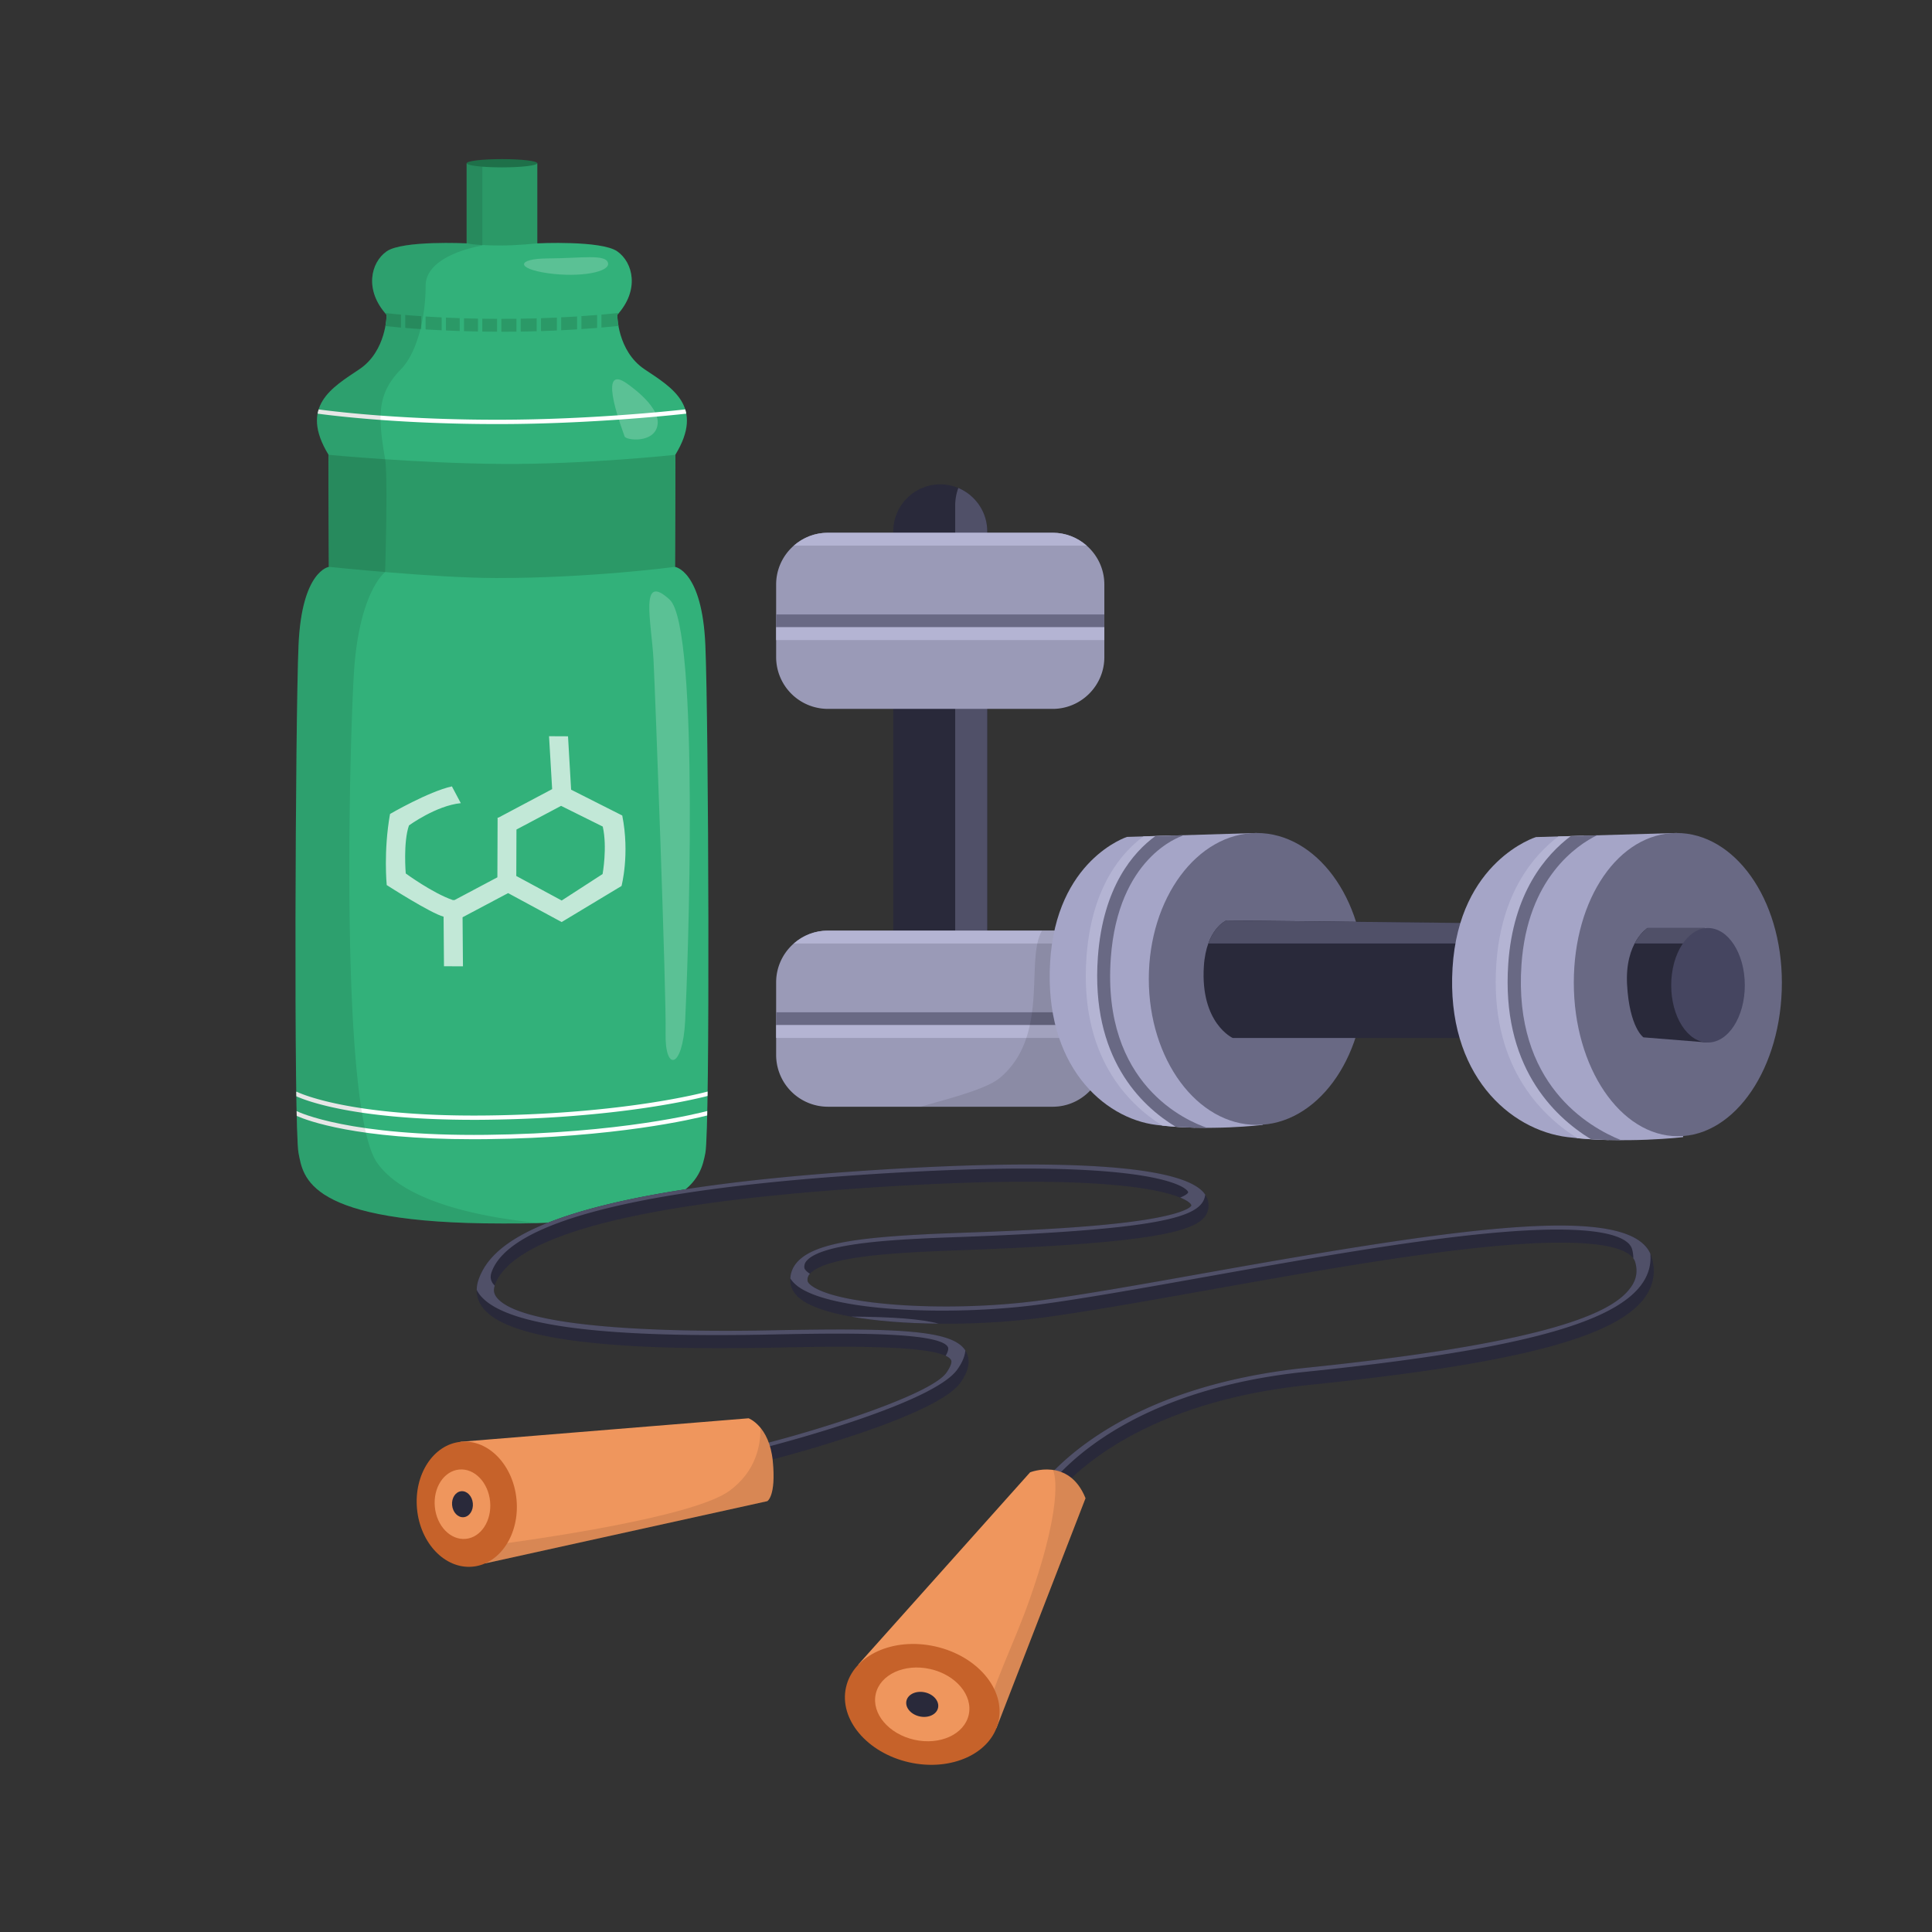
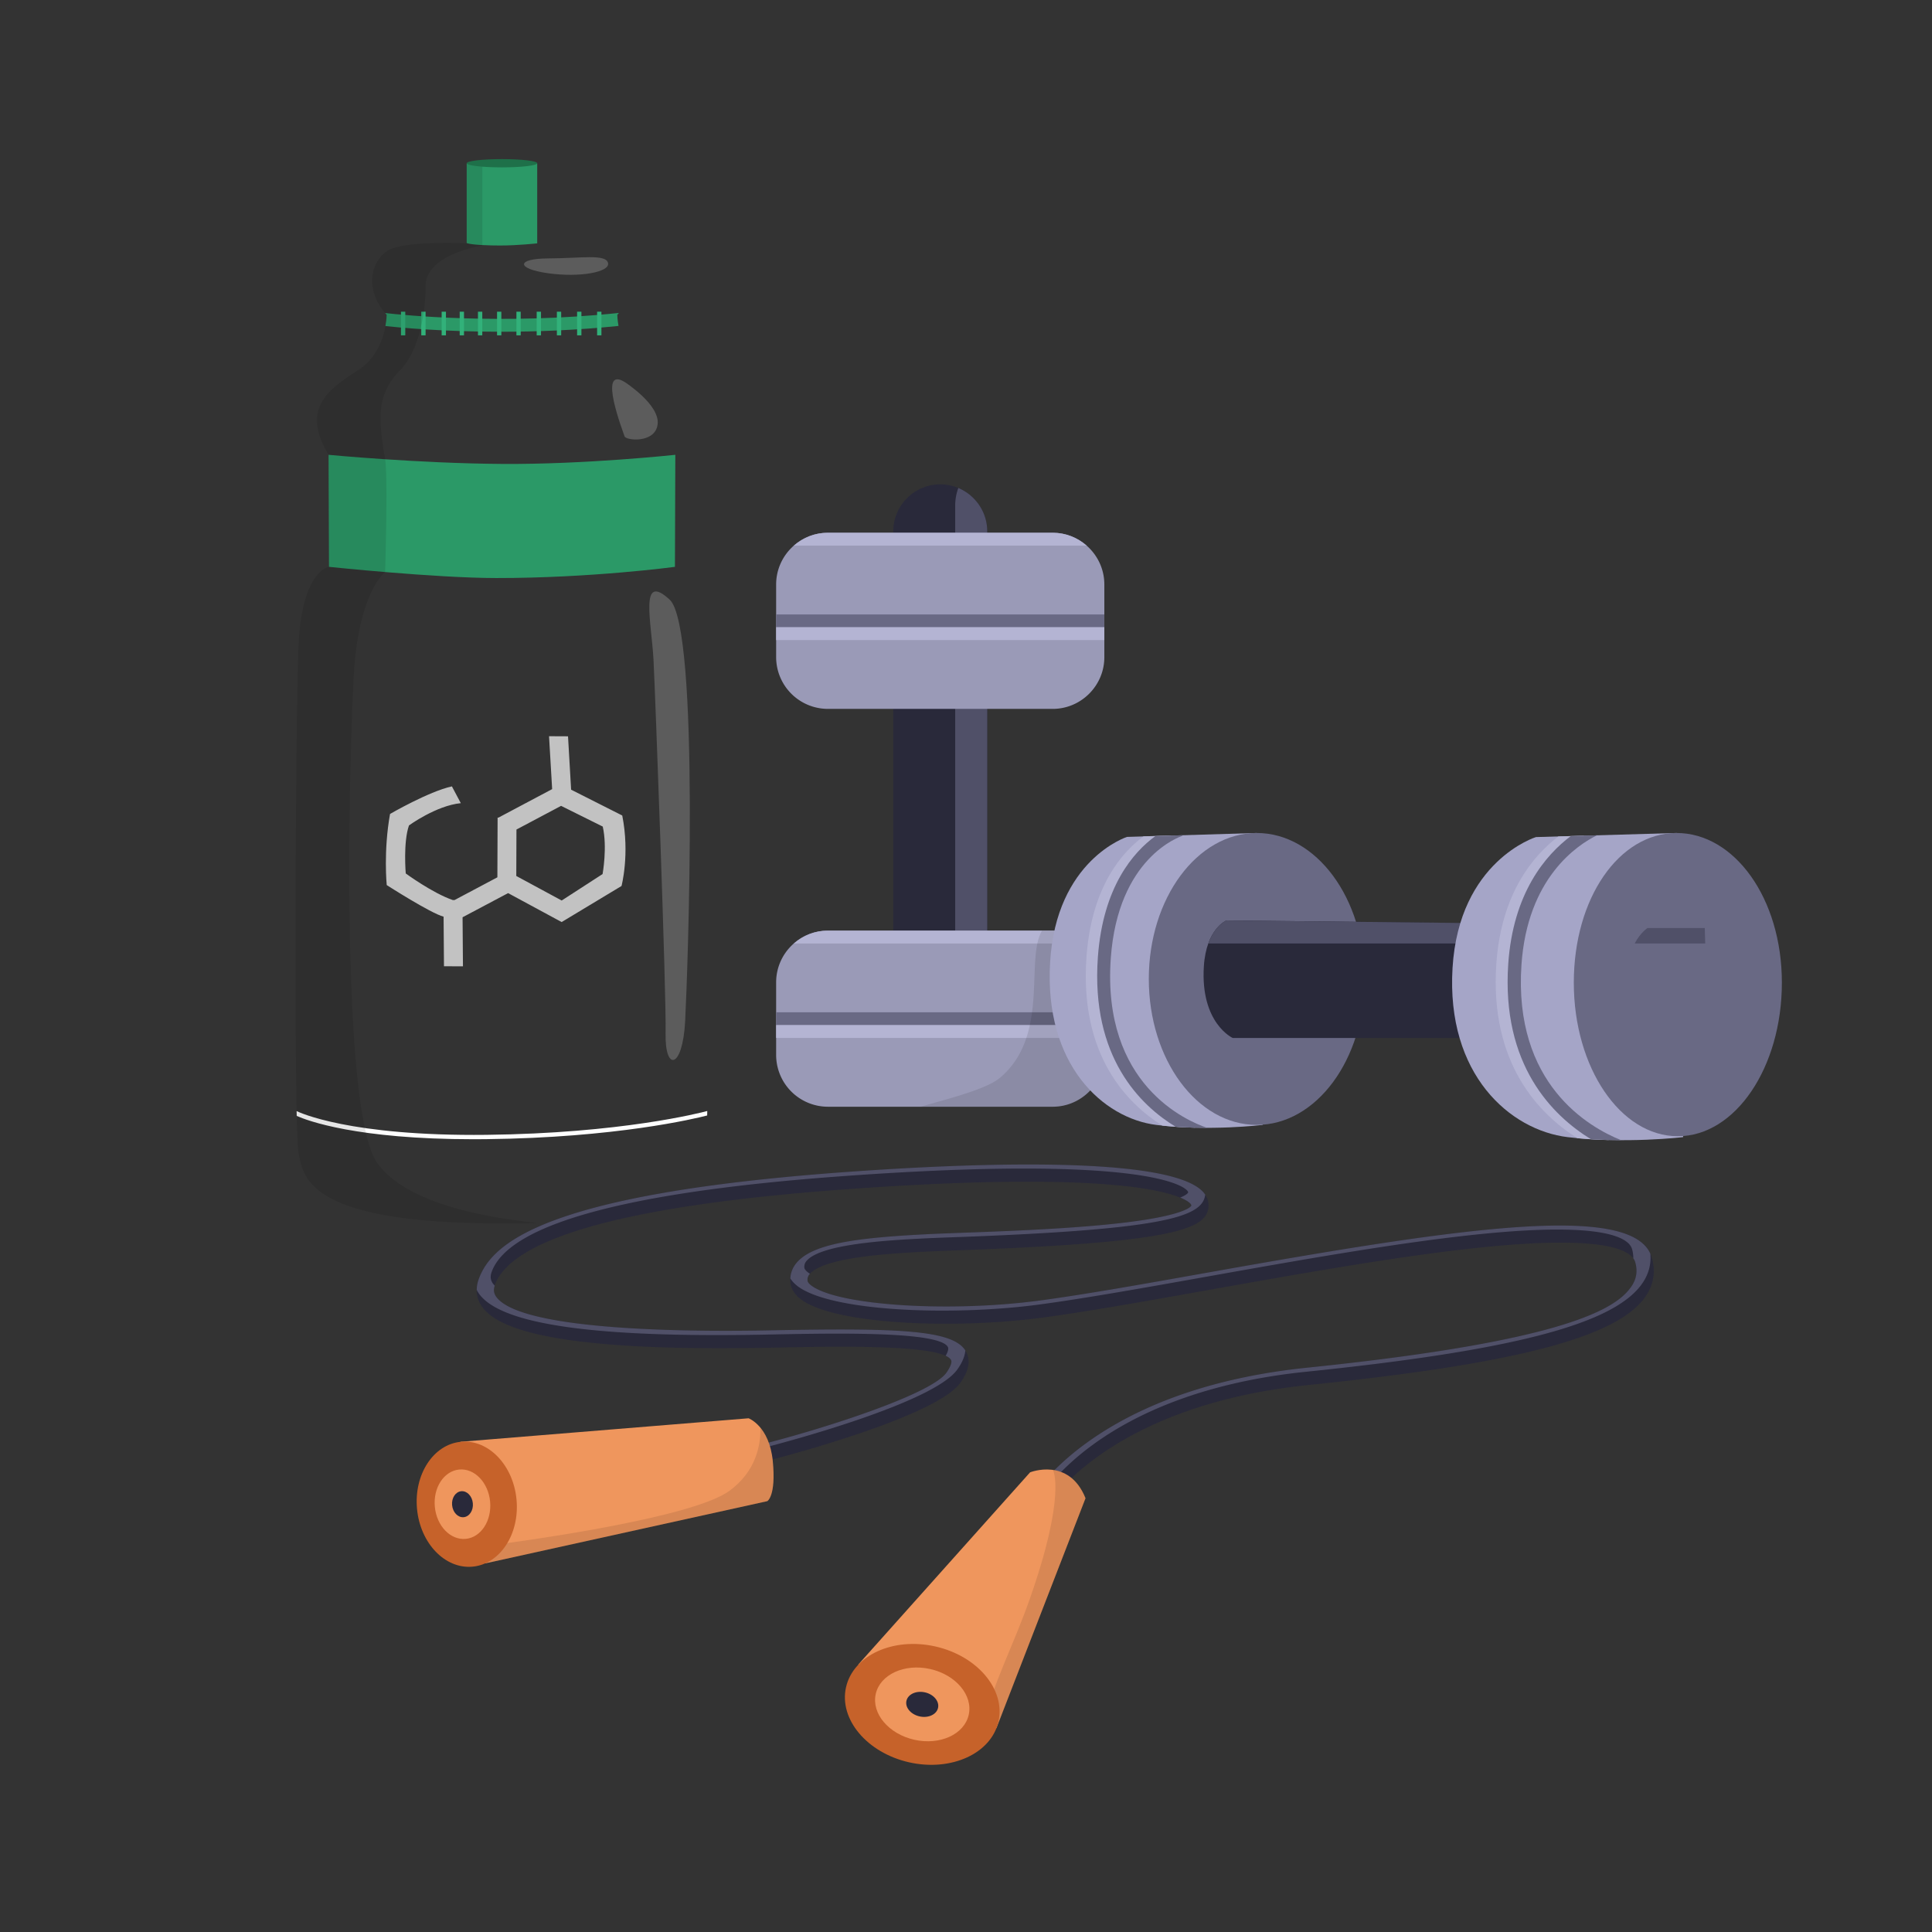
<svg xmlns="http://www.w3.org/2000/svg" width="170" height="170" fill="none">
  <rect width="100%" height="100%" fill="#333333" stroke="none" />
-   <path d="M62.067 56.783c-.28-6.59-2.678-6.904-2.678-6.904l.034-9.859c2.606-4.268-.318-5.923-2.712-7.53-2.397-1.605-2.397-4.786-2.397-4.786 1.973-2.167 1.409-4.598 0-5.587-1.409-.985-7.045-.704-7.045-.704v-7.045H41.066v7.045s-5.636-.28-7.045.704c-1.409.985-1.973 3.42 0 5.587 0 0 0 3.181-2.398 4.787-2.397 1.606-5.32 3.26-2.711 7.53l.034 9.858s-2.398.318-2.678 6.904c-.284 6.632-.424 42.56 0 44.673.424 2.113.705 6.204 17.9 6.2 16.736.125 17.475-4.087 17.899-6.2.424-2.113.284-38.04 0-44.673Z" fill="#32B17A" />
  <path d="M28.912 40.02s7.813.75 15.255.802c7.329.053 15.256-.803 15.256-.803l-.034 9.86s-7.416.992-15.714.984c-5.39-.004-14.725-.985-14.725-.985l-.038-9.858ZM47.27 21.413v-7.045h-6.204v7.026c.53.167 2.026.208 2.916.208 1.58.004 3.288-.19 3.288-.19ZM44.13 29.191c3.052 0 6.57-.132 10.294-.511-.103-.58-.106-.977-.106-.977.049-.057.094-.114.14-.167-10.328 1.08-19.108.178-20.566.008.045.053.083.106.133.159 0 0-.004.401-.11.988 1.185.13 5.026.5 10.215.5Z" fill="#2B9967" />
  <path opacity=".7" d="m54.753 71.758-4.5-2.273-.272-4.696-1.67-.008.273 4.655-4.723 2.507h-.076l-.02 5.253-3.768 2h-.159c-1.784-.613-4.136-2.34-4.136-2.34s-.234-2.754.285-4.227c0 0 2.397-1.746 4.56-1.958l-.784-1.477c-2.057.458-5.443 2.427-5.443 2.427-.587 3.265-.292 6.257-.292 6.257s3.864 2.485 5.004 2.78l.034 4.363 1.67.008-.034-4.318 4.007-2.125 4.708 2.546v.003l5.272-3.177c0-.004.742-2.784.064-6.2Zm-1.73 5.15-3.599 2.33-3.995-2.159.015-4.087 3.927-2.083 3.666 1.822c.417 1.837-.015 4.178-.015 4.178Z" fill="#fff" />
  <path d="M35.661 27.427h-.379v2.079h.38v-2.08ZM37.449 27.427h-.38v2.079h.38v-2.08ZM39.24 27.427h-.378v2.079h.378v-2.08ZM40.827 27.427h-.378v2.079h.378v-2.08Z" fill="#32B17A" />
  <path d="M62.233 97.759c-.61.163-7.609 1.966-19.437 2.098-12.04.136-16.483-1.985-16.695-2.09.004.143.008.283.008.424.932.416 5.257 2.052 15.562 2.052.368 0 .746 0 1.129-.007 11.385-.129 18.324-1.8 19.426-2.083.004-.13.007-.258.007-.394Z" fill="#fff" />
-   <path d="M62.264 96.047c-.345.095-7.385 1.97-19.467 2.106-12.287.14-16.665-2.076-16.706-2.099l-.02.034c0 .13.004.254.008.38.864.39 5.17 2.067 15.593 2.067.367 0 .746 0 1.129-.007 11.502-.13 18.463-1.834 19.456-2.091.003-.125.007-.258.007-.39ZM60.294 36.023c-1.431.16-8.412.89-16.168.91-8.333.022-14.233-.66-16.085-.906a3.787 3.787 0 0 0-.095.371c1.78.239 7.567.917 15.786.917h.39c7.862-.019 14.93-.769 16.263-.917a2.35 2.35 0 0 0-.09-.375Z" fill="#fff" />
  <path d="M42.436 27.427h-.379v2.079h.38v-2.08ZM44.114 27.427h-.378v2.079h.378v-2.08ZM45.818 27.427h-.378v2.079h.378v-2.08ZM47.603 27.427h-.38v2.079h.38v-2.08ZM49.379 27.427H49v2.079h.379v-2.08ZM51.159 27.427h-.379v2.079h.379v-2.08ZM52.92 27.427h-.379v2.079h.379v-2.08Z" fill="#32B17A" />
  <path opacity=".1" d="M33.176 102.303c-3.242-4.65-2.465-35.582-2.045-42.911.424-7.329 2.757-9.052 2.757-9.052s.258-8.397 0-9.927c-.647-3.821-.73-5.75 1.394-7.923 1.42-1.455 2.17-4.568 2.17-7.344 0-2.776 4.988-3.541 4.988-3.541v-7.242h-1.37v7.045s-5.636-.28-7.045.704c-1.41.985-1.974 3.42 0 5.587 0 0 0 3.181-2.398 4.787-2.397 1.606-5.321 3.261-2.712 7.53l.035 9.858s-2.398.318-2.678 6.904c-.284 6.632-.424 42.56 0 44.673.424 2.113.704 6.204 17.9 6.2a94.047 94.047 0 0 0 3.158-.03c-1.898-.246-11.184-1.061-14.154-5.318Z" fill="#000" />
  <path d="M44.168 14.727c1.713 0 3.102-.163 3.102-.363 0-.201-1.39-.364-3.102-.364-1.714 0-3.102.163-3.102.364 0 .2 1.388.363 3.102.363Z" fill="#1E7049" />
  <path opacity=".2" d="M54.958 33.608s3.106 1.984 2.909 3.711c-.197 1.727-2.8 1.44-2.909 1.08-.11-.36-2.409-6.257 0-4.791ZM58.923 52.76c2.693 2.474 1.587 32.879 1.364 37.106-.224 4.227-1.796 4.439-1.72 1.056.076-3.382-.916-30.034-1.064-32.87-.178-3.322-1.273-7.765 1.42-5.292ZM48.212 22.739c2.989-.015 5.087-.405 5.288.398.2.802-2.462 1.302-5.288.905-2.825-.402-2.78-1.288 0-1.303Z" fill="#fff" />
  <path d="m91.798 132.982-1.33-.723c.22-.405 5.629-9.965 24.581-11.912 22.808-2.34 27.194-5.204 28.512-7.154.443-.659.553-1.356.329-2.136-.269-.936-2.257-2.36-12.563-1.39-7.275.682-16.623 2.352-24.872 3.821-5.488.978-10.672 1.905-14.691 2.447-7.719 1.038-18.365.633-21.304-1.617-.53-.405-.833-.875-.902-1.398a2.263 2.263 0 0 1 .523-1.784c1.413-1.696 5.246-2.208 11.393-2.526.829-.041 1.939-.083 3.227-.132 3.56-.133 8.434-.311 12.574-.712 6.809-.663 7.491-1.565 7.544-1.663.008-.03.019-.068-.057-.167-.268-.333-3.374-3.215-30.03-1.31-19.168 1.371-29.663 4.215-31.19 8.45-.143.397-.11.715.118 1.03 2.2 3.064 17.585 3.094 24.1 2.958 11.854-.239 16.244.011 17.255 1.893.598 1.106-.216 2.288-.481 2.678-2.019 2.939-15.085 6.401-16.57 6.787l-.383-1.466c5.394-1.401 14.423-4.317 15.703-6.177.352-.511.496-.913.398-1.098-.754-1.402-9.863-1.22-15.892-1.095-15.112.303-23.41-.871-25.36-3.59-.516-.72-.626-1.561-.311-2.428 1.132-3.14 5.734-7.533 32.507-9.446 10.54-.753 28.625-1.511 31.326 1.875.371.466.484 1.023.318 1.568-.53 1.731-4.113 2.791-21.509 3.435-1.28.046-2.382.087-3.208.129-2.935.151-9.044.462-10.305 1.981a.747.747 0 0 0-.186.617c.015.102.129.246.318.39 2.307 1.765 12.116 2.405 20.18 1.318 3.984-.538 9.154-1.458 14.626-2.435 22.024-3.928 37.727-6.325 39.155-1.356.352 1.22.174 2.363-.527 3.405-2.427 3.594-11.282 5.931-29.61 7.813-18.168 1.856-23.357 11.029-23.406 11.12Z" fill="#29293A" />
  <path d="M91.517 131.834c.05-.091 5.238-9.264 23.407-11.131 18.327-1.882 27.186-4.219 29.61-7.813.541-.8.765-1.663.681-2.576-2.022-4.533-17.501-2.159-39.029 1.678-5.473.977-10.643 1.897-14.627 2.435-8.067 1.087-17.873.447-20.18-1.318-.189-.144-.302-.288-.317-.39a.751.751 0 0 1 .185-.617l.023-.023a1.596 1.596 0 0 1-.17-.117c-.19-.144-.303-.288-.319-.39a.754.754 0 0 1 .186-.618c1.261-1.519 7.37-1.829 10.305-1.981.826-.041 1.928-.083 3.208-.128 17.396-.644 20.979-1.705 21.509-3.436.03-.094.046-.193.061-.287a2.947 2.947 0 0 0-.095-.133c-2.7-3.39-20.785-2.632-31.326-1.875-26.773 1.917-31.375 6.31-32.507 9.446a2.813 2.813 0 0 0-.174.943c.06.114.125.227.204.337 1.95 2.72 10.249 3.894 25.36 3.591 6.03-.122 15.14-.303 15.893 1.094.08.144.007.417-.193.773.234.11.397.235.473.375.102.185-.045.587-.398 1.098-1.28 1.86-10.294 4.772-15.687 6.174l.083.322c1.485-.387 14.551-3.848 16.57-6.787.186-.269.629-.913.69-1.652-1.14-1.768-5.594-2-17.184-1.768-6.514.132-21.903.106-24.1-2.958-.211-.3-.25-.603-.128-.978-.053-.056-.11-.113-.152-.174-.223-.314-.26-.629-.117-1.03 1.526-4.234 12.021-7.079 31.19-8.45 26.655-1.905 29.765.974 30.03 1.311.079.098.068.132.057.166-.023.038-.141.205-.69.428.633.262.852.478.913.557.08.099.068.133.057.167-.057.102-.735 1.003-7.545 1.662-4.14.402-9.014.584-12.574.712-1.288.05-2.397.088-3.227.133-6.147.314-9.983.829-11.392 2.526a2.265 2.265 0 0 0-.538 1.36c.151.242.363.466.632.674 2.94 2.246 13.586 2.655 21.305 1.617 4.014-.541 9.199-1.465 14.691-2.446 8.249-1.47 17.596-3.14 24.872-3.822 10.302-.969 12.29.458 12.563 1.39.079.28.117.553.11.814.083.114.14.228.17.334.223.78.117 1.477-.329 2.136-1.315 1.95-5.704 4.81-28.512 7.154-16.135 1.655-22.448 8.829-24.107 11.177l.58.314Z" fill="#505068" />
-   <path d="M74.887 115.848c2.2.394 4.897.598 7.707.621-1.568-.417-4.022-.591-7.707-.621Z" fill="#505068" />
  <path d="m40.513 126.865 25.356-2.068s1.826.67 2.129 3.768c.303 3.102-.485 3.526-.485 3.526l-24.808 5.473-2.192-10.699Z" fill="#EF965D" />
  <path opacity=".1" d="M66.911 125.635c.03 1.507-.375 3.825-2.73 5.548-3.14 2.292-16.923 4.28-21.786 4.89l.307 1.496 24.807-5.473s.792-.424.485-3.526c-.14-1.454-.617-2.367-1.083-2.935Z" fill="#000" />
  <path d="m75.523 146.464 15.116-16.911s3.42-1.367 4.878 2.28l-7.84 20.232-12.154-5.601Z" fill="#EF965D" />
  <path opacity=".1" d="m86.764 151.03.917 1.037 7.84-20.232c-.7-1.754-1.86-2.348-2.867-2.492 0 0 1.193 2.155-2.045 11.362-1.462 4.147-3.117 7.185-3.845 10.325Z" fill="#000" />
  <path d="M41.586 137.853c2.418-.226 4.148-2.869 3.864-5.904-.283-3.034-2.474-5.311-4.892-5.085-2.418.226-4.148 2.869-3.864 5.904.284 3.035 2.474 5.311 4.892 5.085Z" fill="#C6622A" />
  <path d="M40.979 135.408c1.343-.125 2.304-1.593 2.147-3.278-.158-1.685-1.374-2.949-2.718-2.823-1.343.125-2.305 1.593-2.147 3.278.158 1.685 1.374 2.949 2.718 2.823Z" fill="#EF965D" />
  <path d="M40.8 133.501c.505-.047.865-.597.806-1.228-.059-.631-.515-1.105-1.02-1.058-.503.048-.864.597-.805 1.228.06.632.516 1.105 1.02 1.058Z" fill="#29293A" />
  <path d="M87.857 151.475c.631-2.817-1.86-5.773-5.565-6.603-3.705-.83-7.22.78-7.85 3.597-.632 2.817 1.86 5.773 5.565 6.603 3.704.83 7.219-.781 7.85-3.597Z" fill="#C6622A" />
  <path d="M85.24 150.888c.385-1.718-1.134-3.522-3.394-4.028-2.26-.506-4.403.477-4.788 2.195-.385 1.719 1.134 3.522 3.394 4.029 2.26.506 4.403-.477 4.788-2.196Z" fill="#EF965D" />
  <path d="M82.539 150.282c.13-.583-.385-1.196-1.153-1.368-.767-.172-1.495.162-1.626.746-.131.584.385 1.196 1.153 1.368.767.172 1.495-.162 1.626-.746ZM82.735 89.336a4.146 4.146 0 0 1-4.136-4.136V46.754a4.146 4.146 0 0 1 4.136-4.136 4.146 4.146 0 0 1 4.136 4.136V85.2a4.148 4.148 0 0 1-4.136 4.136Z" fill="#29293A" />
  <path d="M84.325 42.938a4.5 4.5 0 0 0-.276 1.538v44.245c0 .129.007.257.019.386 1.625-.56 2.799-2.102 2.799-3.909V46.752c.003-1.708-1.05-3.185-2.542-3.814Z" fill="#505068" />
  <path d="M92.628 62.376h-19.79a4.558 4.558 0 0 1-4.544-4.545v-6.404c0-2.5 2.045-4.545 4.544-4.545h19.79c2.5 0 4.544 2.045 4.544 4.545v6.404c0 2.5-2.045 4.545-4.544 4.545Z" fill="#9A9AB7" />
  <path d="M97.172 54.067H68.293v1.129h28.88v-1.129Z" fill="#696984" />
  <path d="M97.172 55.191H68.293v1.13h28.88v-1.13ZM95.612 48.008c-.8-.701-1.84-1.13-2.98-1.13H72.837c-1.14 0-2.181.429-2.98 1.13h25.754Z" fill="#B4B4D3" />
  <path d="M92.628 97.383h-19.79a4.558 4.558 0 0 1-4.544-4.545v-6.404c0-2.5 2.045-4.545 4.544-4.545h19.79c2.5 0 4.544 2.045 4.544 4.545v6.404c0 2.5-2.045 4.545-4.544 4.545Z" fill="#9A9AB7" />
  <path d="M97.172 89.074H68.293v1.129h28.88v-1.129Z" fill="#696984" />
  <path d="M97.172 90.2H68.293v1.129h28.88V90.2ZM95.612 83.017c-.8-.7-1.84-1.128-2.98-1.128H72.837c-1.14 0-2.181.428-2.98 1.128h25.754Z" fill="#B4B4D3" />
  <path opacity=".1" d="M92.627 81.889h-.939c-1.507 2.587.708 9.218-3.693 12.945-1.253 1.06-4.92 1.932-6.991 2.553h11.623c2.5 0 4.545-2.045 4.545-4.545v-6.405a4.56 4.56 0 0 0-4.545-4.548Z" fill="#000" />
  <path d="m110.579 73.296-11.415.345s-6.238 2.007-6.764 11.044c-.53 9.036 4.685 13.718 9.336 14.297 4.651.58 9.37 0 9.37 0l-.527-25.686Z" fill="#A5A5C7" />
  <path d="M110.58 98.982c5.244 0 9.495-5.75 9.495-12.843s-4.251-12.843-9.495-12.843c-5.244 0-9.495 5.75-9.495 12.843s4.251 12.843 9.495 12.843Z" fill="#696984" />
  <path d="m107.921 80.988 20.838.228v10.116h-20.293s-2.852-1.296-2.537-6.299c.212-3.34 1.992-4.045 1.992-4.045Z" fill="#29293A" />
  <path d="M106.323 83.018h22.436v-1.802l-20.838-.228s-1.011.402-1.598 2.03Z" fill="#505068" />
  <path d="m147.53 73.296-12.381.36s-6.765 2.09-7.337 11.506c-.572 9.415 5.083 14.29 10.128 14.896 5.045.606 10.161 0 10.161 0l-.571-26.762Z" fill="#A5A5C7" />
  <path d="M156.79 86.469c0 7.46-4.098 13.51-9.154 13.51s-9.154-6.05-9.154-13.51c0-7.462 3.992-13.173 9.044-13.173 5.06 0 9.264 5.711 9.264 13.172Z" fill="#696984" />
-   <path d="M150.003 81.658h-5.037s-2.008 1.235-1.796 5.003c.213 3.769 1.436 4.617 1.436 4.617l5.685.455-.288-10.075Z" fill="#29293A" />
  <path d="m150.045 83.018-.038-1.36h-5.038s-.617.383-1.128 1.36h6.204Z" fill="#505068" />
-   <path d="M150.29 91.733c1.789 0 3.239-2.255 3.239-5.038 0-2.781-1.45-5.037-3.239-5.037-1.788 0-3.238 2.255-3.238 5.037 0 2.783 1.45 5.038 3.238 5.038Z" fill="#454560" />
  <path d="M95.6 84.222c-.62 8.662 3.606 12.904 6.681 14.824.989.106 1.97.159 2.902.181-1.856-.632-9.246-3.851-8.45-14.926.632-8.855 6.067-10.68 6.298-10.756l-.007-.026-2.401.072c-1.936 1.431-4.583 4.476-5.023 10.63ZM139.41 73.532l-2.284.068c-2.204 1.674-5.037 5-5.462 11.215-.594 8.756 3.75 13.21 7.136 15.339.943.087 1.878.14 2.769.163-2.875-1.16-9.454-4.97-8.742-15.419.515-7.567 4.818-10.48 6.583-11.366Z" fill="#B4B4D3" />
-   <path d="M106.228 99.244c-1.799-.602-9.283-3.799-8.487-14.938.632-8.855 6.067-10.68 6.298-10.756l-.019-.057-2.352.072c-1.939 1.413-4.617 4.462-5.064 10.658-.632 8.817 3.761 13.055 6.848 14.926.966.068 1.901.095 2.776.095ZM142.655 100.329c-2.852-1.14-9.491-4.942-8.779-15.437.523-7.655 4.92-10.548 6.647-11.393l-2.307.068c-2.211 1.663-5.075 4.996-5.503 11.249-.606 8.881 3.875 13.343 7.283 15.43.917.053 1.815.079 2.659.083Z" fill="#696984" />
+   <path d="M106.228 99.244c-1.799-.602-9.283-3.799-8.487-14.938.632-8.855 6.067-10.68 6.298-10.756l-.019-.057-2.352.072c-1.939 1.413-4.617 4.462-5.064 10.658-.632 8.817 3.761 13.055 6.848 14.926.966.068 1.901.095 2.776.095ZM142.655 100.329c-2.852-1.14-9.491-4.942-8.779-15.437.523-7.655 4.92-10.548 6.647-11.393l-2.307.068c-2.211 1.663-5.075 4.996-5.503 11.249-.606 8.881 3.875 13.343 7.283 15.43.917.053 1.815.079 2.659.083" fill="#696984" />
</svg>